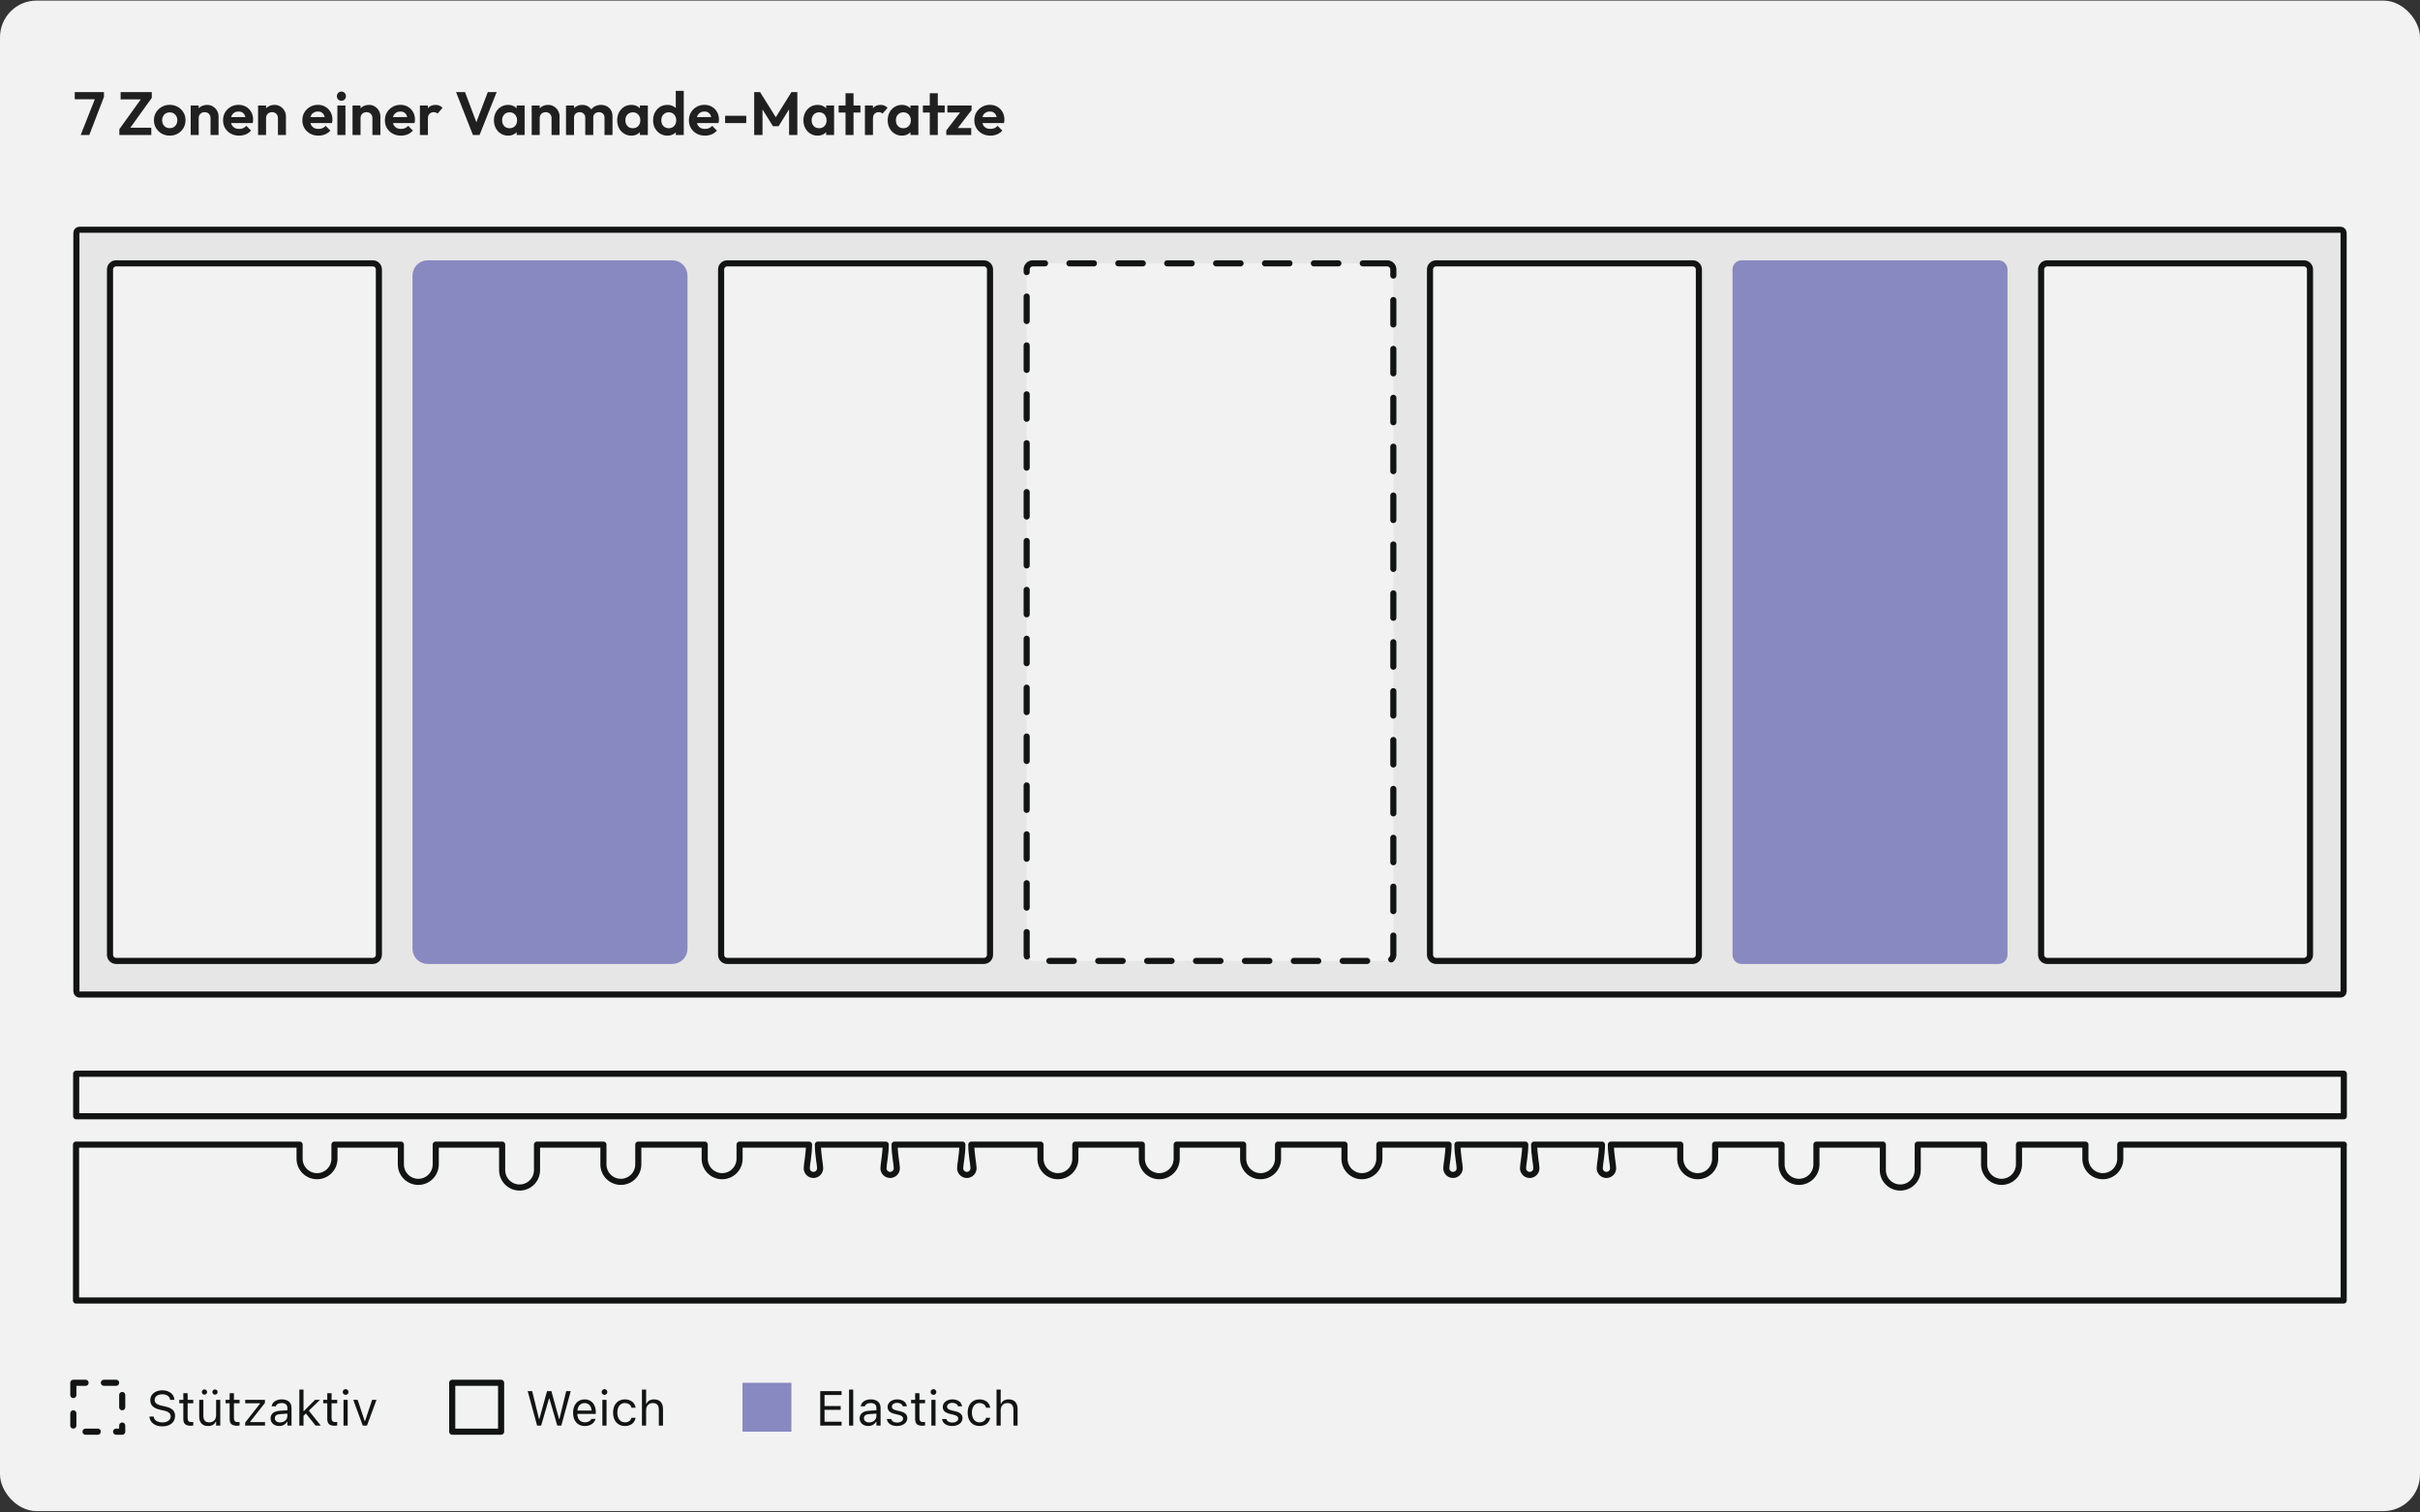
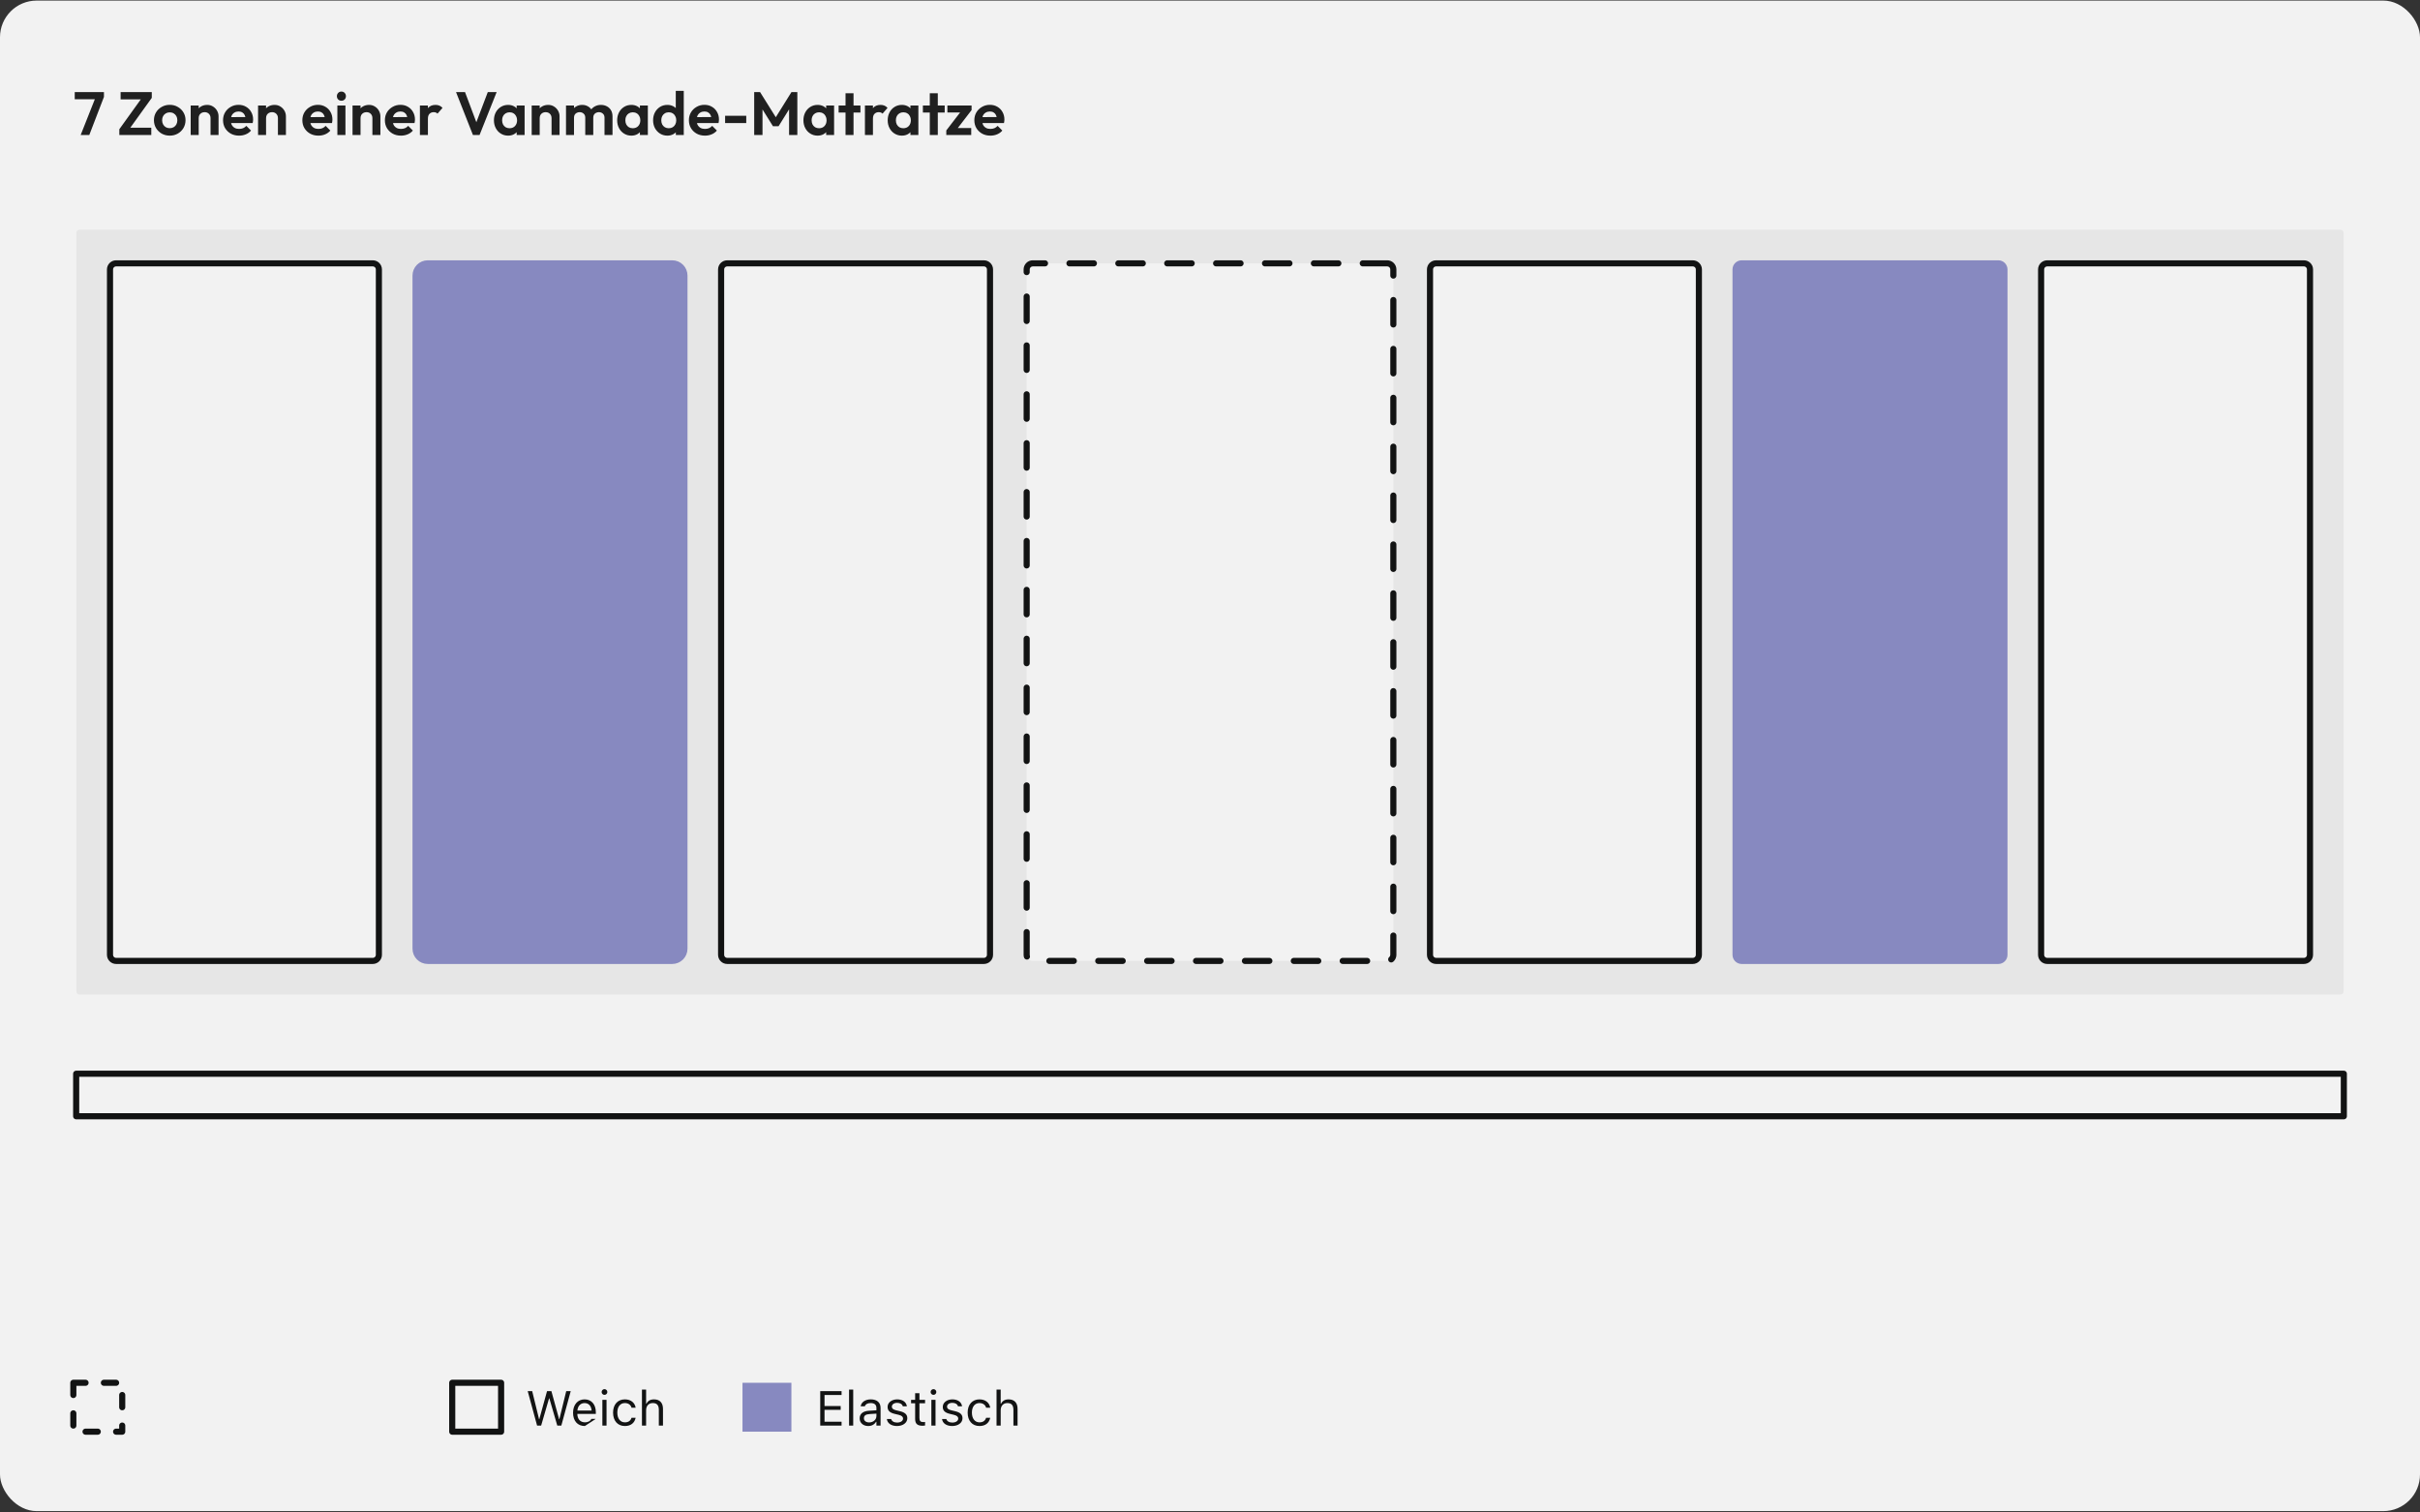
<svg xmlns="http://www.w3.org/2000/svg" width="792" height="495" viewBox="0 0 792 495" fill="none">
  <rect x="0" y="0" width="792" height="495" fill="#333333" stroke="none" />
  <rect y="0.189" width="792" height="494.364" rx="12" fill="#F2F2F2" />
  <path d="M26.4 44.19L31.34 31.709H34.02L29.22 44.19H26.4ZM24.46 32.489V30.13H34.02V31.709L33 32.489H24.46ZM39.054 42.289L46.434 32.029H49.674L42.294 42.289H39.054ZM39.054 44.19V42.289L41.094 41.789H49.514V44.19H39.054ZM39.474 32.529V30.13H49.674V32.029L47.614 32.529H39.474ZM55.559 44.389C54.586 44.389 53.706 44.169 52.919 43.73C52.146 43.276 51.526 42.669 51.059 41.91C50.606 41.136 50.379 40.276 50.379 39.33C50.379 38.383 50.606 37.536 51.059 36.789C51.513 36.029 52.133 35.429 52.919 34.989C53.706 34.536 54.579 34.309 55.539 34.309C56.526 34.309 57.406 34.536 58.179 34.989C58.966 35.429 59.586 36.029 60.039 36.789C60.493 37.536 60.719 38.383 60.719 39.33C60.719 40.276 60.493 41.136 60.039 41.91C59.586 42.669 58.966 43.276 58.179 43.73C57.406 44.169 56.533 44.389 55.559 44.389ZM55.539 41.95C56.033 41.95 56.466 41.843 56.839 41.63C57.226 41.403 57.519 41.096 57.719 40.709C57.933 40.309 58.039 39.856 58.039 39.349C58.039 38.843 57.933 38.396 57.719 38.01C57.506 37.623 57.213 37.323 56.839 37.109C56.466 36.883 56.033 36.77 55.539 36.77C55.059 36.77 54.633 36.883 54.259 37.109C53.886 37.323 53.593 37.623 53.379 38.01C53.166 38.396 53.059 38.843 53.059 39.349C53.059 39.856 53.166 40.309 53.379 40.709C53.593 41.096 53.886 41.403 54.259 41.63C54.633 41.843 55.059 41.95 55.539 41.95ZM68.906 44.19V38.65C68.906 38.076 68.726 37.609 68.366 37.249C68.006 36.889 67.539 36.709 66.966 36.709C66.593 36.709 66.259 36.789 65.966 36.95C65.673 37.109 65.439 37.336 65.266 37.63C65.106 37.923 65.026 38.263 65.026 38.65L64.006 38.13C64.006 37.37 64.166 36.709 64.486 36.15C64.819 35.576 65.273 35.13 65.846 34.809C66.433 34.489 67.093 34.33 67.826 34.33C68.533 34.33 69.166 34.51 69.726 34.87C70.286 35.216 70.726 35.676 71.046 36.249C71.366 36.809 71.526 37.416 71.526 38.069V44.19H68.906ZM62.406 44.19V34.529H65.026V44.19H62.406ZM78.257 44.389C77.243 44.389 76.343 44.176 75.557 43.749C74.77 43.309 74.143 42.709 73.677 41.95C73.223 41.19 72.997 40.323 72.997 39.349C72.997 38.389 73.217 37.536 73.657 36.789C74.11 36.029 74.723 35.429 75.497 34.989C76.27 34.536 77.13 34.309 78.077 34.309C79.01 34.309 79.83 34.523 80.537 34.95C81.257 35.363 81.817 35.936 82.217 36.669C82.63 37.389 82.837 38.209 82.837 39.13C82.837 39.303 82.823 39.483 82.797 39.669C82.783 39.843 82.75 40.043 82.697 40.27L74.577 40.289V38.33L81.477 38.309L80.417 39.13C80.39 38.556 80.283 38.076 80.097 37.69C79.923 37.303 79.663 37.01 79.317 36.809C78.983 36.596 78.57 36.489 78.077 36.489C77.557 36.489 77.103 36.609 76.717 36.849C76.33 37.076 76.03 37.403 75.817 37.83C75.617 38.243 75.517 38.736 75.517 39.309C75.517 39.896 75.623 40.41 75.837 40.849C76.063 41.276 76.383 41.609 76.797 41.849C77.21 42.076 77.69 42.19 78.237 42.19C78.73 42.19 79.177 42.109 79.577 41.95C79.977 41.776 80.323 41.523 80.617 41.19L82.157 42.73C81.69 43.276 81.117 43.69 80.437 43.969C79.77 44.249 79.043 44.389 78.257 44.389ZM90.957 44.19V38.65C90.957 38.076 90.777 37.609 90.417 37.249C90.057 36.889 89.59 36.709 89.017 36.709C88.644 36.709 88.31 36.789 88.017 36.95C87.724 37.109 87.49 37.336 87.317 37.63C87.157 37.923 87.077 38.263 87.077 38.65L86.057 38.13C86.057 37.37 86.217 36.709 86.537 36.15C86.87 35.576 87.323 35.13 87.897 34.809C88.484 34.489 89.144 34.33 89.877 34.33C90.584 34.33 91.217 34.51 91.777 34.87C92.337 35.216 92.777 35.676 93.097 36.249C93.417 36.809 93.577 37.416 93.577 38.069V44.19H90.957ZM84.457 44.19V34.529H87.077V44.19H84.457ZM104.214 44.389C103.2 44.389 102.3 44.176 101.514 43.749C100.727 43.309 100.1 42.709 99.634 41.95C99.18 41.19 98.954 40.323 98.954 39.349C98.954 38.389 99.174 37.536 99.614 36.789C100.067 36.029 100.68 35.429 101.454 34.989C102.227 34.536 103.087 34.309 104.034 34.309C104.967 34.309 105.787 34.523 106.494 34.95C107.214 35.363 107.774 35.936 108.174 36.669C108.587 37.389 108.794 38.209 108.794 39.13C108.794 39.303 108.78 39.483 108.754 39.669C108.74 39.843 108.707 40.043 108.654 40.27L100.534 40.289V38.33L107.434 38.309L106.374 39.13C106.347 38.556 106.24 38.076 106.054 37.69C105.88 37.303 105.62 37.01 105.274 36.809C104.94 36.596 104.527 36.489 104.034 36.489C103.514 36.489 103.06 36.609 102.674 36.849C102.287 37.076 101.987 37.403 101.774 37.83C101.574 38.243 101.474 38.736 101.474 39.309C101.474 39.896 101.58 40.41 101.794 40.849C102.02 41.276 102.34 41.609 102.754 41.849C103.167 42.076 103.647 42.19 104.194 42.19C104.687 42.19 105.134 42.109 105.534 41.95C105.934 41.776 106.28 41.523 106.574 41.19L108.114 42.73C107.647 43.276 107.074 43.69 106.394 43.969C105.727 44.249 105 44.389 104.214 44.389ZM110.414 44.19V34.529H113.054V44.19H110.414ZM111.734 32.969C111.307 32.969 110.954 32.83 110.674 32.55C110.394 32.256 110.254 31.896 110.254 31.47C110.254 31.056 110.394 30.703 110.674 30.41C110.954 30.116 111.307 29.97 111.734 29.97C112.174 29.97 112.527 30.116 112.794 30.41C113.074 30.703 113.214 31.056 113.214 31.47C113.214 31.896 113.074 32.256 112.794 32.55C112.527 32.83 112.174 32.969 111.734 32.969ZM121.875 44.19V38.65C121.875 38.076 121.695 37.609 121.335 37.249C120.975 36.889 120.508 36.709 119.935 36.709C119.562 36.709 119.228 36.789 118.935 36.95C118.642 37.109 118.408 37.336 118.235 37.63C118.075 37.923 117.995 38.263 117.995 38.65L116.975 38.13C116.975 37.37 117.135 36.709 117.455 36.15C117.788 35.576 118.242 35.13 118.815 34.809C119.402 34.489 120.062 34.33 120.795 34.33C121.502 34.33 122.135 34.51 122.695 34.87C123.255 35.216 123.695 35.676 124.015 36.249C124.335 36.809 124.495 37.416 124.495 38.069V44.19H121.875ZM115.375 44.19V34.529H117.995V44.19H115.375ZM131.225 44.389C130.212 44.389 129.312 44.176 128.525 43.749C127.739 43.309 127.112 42.709 126.645 41.95C126.192 41.19 125.965 40.323 125.965 39.349C125.965 38.389 126.185 37.536 126.625 36.789C127.079 36.029 127.692 35.429 128.465 34.989C129.239 34.536 130.099 34.309 131.045 34.309C131.979 34.309 132.799 34.523 133.505 34.95C134.225 35.363 134.785 35.936 135.185 36.669C135.599 37.389 135.805 38.209 135.805 39.13C135.805 39.303 135.792 39.483 135.765 39.669C135.752 39.843 135.719 40.043 135.665 40.27L127.545 40.289V38.33L134.445 38.309L133.385 39.13C133.359 38.556 133.252 38.076 133.065 37.69C132.892 37.303 132.632 37.01 132.285 36.809C131.952 36.596 131.539 36.489 131.045 36.489C130.525 36.489 130.072 36.609 129.685 36.849C129.299 37.076 128.999 37.403 128.785 37.83C128.585 38.243 128.485 38.736 128.485 39.309C128.485 39.896 128.592 40.41 128.805 40.849C129.032 41.276 129.352 41.609 129.765 41.849C130.179 42.076 130.659 42.19 131.205 42.19C131.699 42.19 132.145 42.109 132.545 41.95C132.945 41.776 133.292 41.523 133.585 41.19L135.125 42.73C134.659 43.276 134.085 43.69 133.405 43.969C132.739 44.249 132.012 44.389 131.225 44.389ZM137.426 44.19V34.529H140.046V44.19H137.426ZM140.046 38.849L139.026 38.169C139.146 36.983 139.492 36.05 140.066 35.37C140.639 34.676 141.466 34.33 142.546 34.33C143.012 34.33 143.432 34.41 143.806 34.569C144.179 34.716 144.519 34.963 144.826 35.309L143.186 37.19C143.039 37.029 142.859 36.91 142.646 36.83C142.446 36.749 142.212 36.709 141.946 36.709C141.386 36.709 140.926 36.889 140.566 37.249C140.219 37.596 140.046 38.13 140.046 38.849ZM154.784 44.19L149.244 30.13H152.184L156.464 41.51H155.324L159.644 30.13H162.544L156.944 44.19H154.784ZM166.29 44.389C165.41 44.389 164.617 44.169 163.91 43.73C163.203 43.289 162.65 42.69 162.25 41.929C161.85 41.169 161.65 40.316 161.65 39.37C161.65 38.41 161.85 37.55 162.25 36.789C162.65 36.029 163.203 35.429 163.91 34.989C164.617 34.55 165.41 34.33 166.29 34.33C166.983 34.33 167.603 34.469 168.15 34.749C168.697 35.029 169.13 35.423 169.45 35.929C169.783 36.423 169.963 36.983 169.99 37.609V41.09C169.963 41.73 169.783 42.296 169.45 42.789C169.13 43.283 168.697 43.676 168.15 43.969C167.603 44.249 166.983 44.389 166.29 44.389ZM166.77 41.969C167.503 41.969 168.097 41.73 168.55 41.249C169.003 40.756 169.23 40.123 169.23 39.349C169.23 38.843 169.123 38.396 168.91 38.01C168.71 37.609 168.423 37.303 168.05 37.09C167.69 36.863 167.263 36.749 166.77 36.749C166.29 36.749 165.863 36.863 165.49 37.09C165.13 37.303 164.843 37.609 164.63 38.01C164.43 38.396 164.33 38.843 164.33 39.349C164.33 39.87 164.43 40.33 164.63 40.73C164.843 41.116 165.13 41.423 165.49 41.65C165.863 41.863 166.29 41.969 166.77 41.969ZM169.09 44.19V41.59L169.51 39.23L169.09 36.91V34.529H171.69V44.19H169.09ZM180.508 44.19V38.65C180.508 38.076 180.328 37.609 179.968 37.249C179.608 36.889 179.141 36.709 178.568 36.709C178.194 36.709 177.861 36.789 177.568 36.95C177.274 37.109 177.041 37.336 176.868 37.63C176.708 37.923 176.628 38.263 176.628 38.65L175.608 38.13C175.608 37.37 175.768 36.709 176.088 36.15C176.421 35.576 176.874 35.13 177.448 34.809C178.034 34.489 178.694 34.33 179.428 34.33C180.134 34.33 180.768 34.51 181.328 34.87C181.888 35.216 182.328 35.676 182.648 36.249C182.968 36.809 183.128 37.416 183.128 38.069V44.19H180.508ZM174.008 44.19V34.529H176.628V44.19H174.008ZM185.238 44.19V34.529H187.858V44.19H185.238ZM191.538 44.19V38.489C191.538 37.929 191.358 37.496 190.998 37.19C190.651 36.87 190.218 36.709 189.698 36.709C189.351 36.709 189.038 36.783 188.758 36.929C188.478 37.063 188.258 37.263 188.098 37.529C187.938 37.796 187.858 38.116 187.858 38.489L186.838 37.989C186.838 37.243 186.998 36.596 187.318 36.05C187.651 35.503 188.098 35.083 188.658 34.789C189.218 34.483 189.851 34.33 190.558 34.33C191.225 34.33 191.831 34.483 192.378 34.789C192.925 35.083 193.358 35.503 193.678 36.05C193.998 36.583 194.158 37.23 194.158 37.989V44.19H191.538ZM197.838 44.19V38.489C197.838 37.929 197.658 37.496 197.298 37.19C196.951 36.87 196.518 36.709 195.998 36.709C195.665 36.709 195.351 36.783 195.058 36.929C194.778 37.063 194.558 37.263 194.398 37.529C194.238 37.796 194.158 38.116 194.158 38.489L192.658 38.13C192.711 37.356 192.918 36.69 193.278 36.13C193.638 35.556 194.111 35.116 194.698 34.809C195.285 34.489 195.938 34.33 196.658 34.33C197.378 34.33 198.025 34.483 198.598 34.789C199.171 35.083 199.625 35.51 199.958 36.069C200.291 36.63 200.458 37.296 200.458 38.069V44.19H197.838ZM206.622 44.389C205.742 44.389 204.949 44.169 204.242 43.73C203.535 43.289 202.982 42.69 202.582 41.929C202.182 41.169 201.982 40.316 201.982 39.37C201.982 38.41 202.182 37.55 202.582 36.789C202.982 36.029 203.535 35.429 204.242 34.989C204.949 34.55 205.742 34.33 206.622 34.33C207.315 34.33 207.935 34.469 208.482 34.749C209.029 35.029 209.462 35.423 209.782 35.929C210.115 36.423 210.295 36.983 210.322 37.609V41.09C210.295 41.73 210.115 42.296 209.782 42.789C209.462 43.283 209.029 43.676 208.482 43.969C207.935 44.249 207.315 44.389 206.622 44.389ZM207.102 41.969C207.835 41.969 208.429 41.73 208.882 41.249C209.335 40.756 209.562 40.123 209.562 39.349C209.562 38.843 209.455 38.396 209.242 38.01C209.042 37.609 208.755 37.303 208.382 37.09C208.022 36.863 207.595 36.749 207.102 36.749C206.622 36.749 206.195 36.863 205.822 37.09C205.462 37.303 205.175 37.609 204.962 38.01C204.762 38.396 204.662 38.843 204.662 39.349C204.662 39.87 204.762 40.33 204.962 40.73C205.175 41.116 205.462 41.423 205.822 41.65C206.195 41.863 206.622 41.969 207.102 41.969ZM209.422 44.19V41.59L209.842 39.23L209.422 36.91V34.529H212.022V44.19H209.422ZM218.42 44.389C217.526 44.389 216.726 44.169 216.02 43.73C215.313 43.289 214.753 42.69 214.34 41.929C213.94 41.169 213.74 40.316 213.74 39.37C213.74 38.41 213.94 37.55 214.34 36.789C214.753 36.029 215.306 35.429 216 34.989C216.706 34.55 217.513 34.33 218.42 34.33C219.113 34.33 219.733 34.469 220.28 34.749C220.84 35.029 221.286 35.423 221.62 35.929C221.966 36.423 222.153 36.983 222.18 37.609V41.05C222.153 41.676 221.973 42.243 221.64 42.749C221.306 43.256 220.86 43.656 220.3 43.95C219.74 44.243 219.113 44.389 218.42 44.389ZM218.86 41.969C219.353 41.969 219.78 41.863 220.14 41.65C220.513 41.423 220.8 41.116 221 40.73C221.213 40.33 221.32 39.87 221.32 39.349C221.32 38.843 221.213 38.396 221 38.01C220.8 37.609 220.513 37.303 220.14 37.09C219.78 36.863 219.36 36.749 218.88 36.749C218.386 36.749 217.953 36.863 217.58 37.09C217.22 37.316 216.933 37.623 216.72 38.01C216.52 38.396 216.42 38.843 216.42 39.349C216.42 39.87 216.52 40.33 216.72 40.73C216.933 41.116 217.226 41.423 217.6 41.65C217.973 41.863 218.393 41.969 218.86 41.969ZM223.78 44.19H221.18V41.59L221.6 39.23L221.16 36.91V29.73H223.78V44.19ZM230.718 44.389C229.704 44.389 228.804 44.176 228.018 43.749C227.231 43.309 226.604 42.709 226.138 41.95C225.684 41.19 225.458 40.323 225.458 39.349C225.458 38.389 225.678 37.536 226.118 36.789C226.571 36.029 227.184 35.429 227.958 34.989C228.731 34.536 229.591 34.309 230.538 34.309C231.471 34.309 232.291 34.523 232.998 34.95C233.718 35.363 234.278 35.936 234.678 36.669C235.091 37.389 235.298 38.209 235.298 39.13C235.298 39.303 235.284 39.483 235.258 39.669C235.244 39.843 235.211 40.043 235.158 40.27L227.038 40.289V38.33L233.938 38.309L232.878 39.13C232.851 38.556 232.744 38.076 232.558 37.69C232.384 37.303 232.124 37.01 231.778 36.809C231.444 36.596 231.031 36.489 230.538 36.489C230.018 36.489 229.564 36.609 229.178 36.849C228.791 37.076 228.491 37.403 228.278 37.83C228.078 38.243 227.978 38.736 227.978 39.309C227.978 39.896 228.084 40.41 228.298 40.849C228.524 41.276 228.844 41.609 229.258 41.849C229.671 42.076 230.151 42.19 230.698 42.19C231.191 42.19 231.638 42.109 232.038 41.95C232.438 41.776 232.784 41.523 233.078 41.19L234.618 42.73C234.151 43.276 233.578 43.69 232.898 43.969C232.231 44.249 231.504 44.389 230.718 44.389ZM237.308 40.27V37.889H244.228V40.27H237.308ZM246.827 44.19V30.13H248.747L254.447 39.249H253.347L259.027 30.13H260.947V44.19H258.247V34.789L258.767 34.95L254.807 41.309H252.967L249.007 34.95L249.547 34.789V44.19H246.827ZM267.579 44.389C266.699 44.389 265.906 44.169 265.199 43.73C264.492 43.289 263.939 42.69 263.539 41.929C263.139 41.169 262.939 40.316 262.939 39.37C262.939 38.41 263.139 37.55 263.539 36.789C263.939 36.029 264.492 35.429 265.199 34.989C265.906 34.55 266.699 34.33 267.579 34.33C268.272 34.33 268.892 34.469 269.439 34.749C269.986 35.029 270.419 35.423 270.739 35.929C271.072 36.423 271.252 36.983 271.279 37.609V41.09C271.252 41.73 271.072 42.296 270.739 42.789C270.419 43.283 269.986 43.676 269.439 43.969C268.892 44.249 268.272 44.389 267.579 44.389ZM268.059 41.969C268.792 41.969 269.386 41.73 269.839 41.249C270.292 40.756 270.519 40.123 270.519 39.349C270.519 38.843 270.412 38.396 270.199 38.01C269.999 37.609 269.712 37.303 269.339 37.09C268.979 36.863 268.552 36.749 268.059 36.749C267.579 36.749 267.152 36.863 266.779 37.09C266.419 37.303 266.132 37.609 265.919 38.01C265.719 38.396 265.619 38.843 265.619 39.349C265.619 39.87 265.719 40.33 265.919 40.73C266.132 41.116 266.419 41.423 266.779 41.65C267.152 41.863 267.579 41.969 268.059 41.969ZM270.379 44.19V41.59L270.799 39.23L270.379 36.91V34.529H272.979V44.19H270.379ZM276.717 44.19V30.509H279.337V44.19H276.717ZM274.457 36.83V34.529H281.597V36.83H274.457ZM283.07 44.19V34.529H285.69V44.19H283.07ZM285.69 38.849L284.67 38.169C284.79 36.983 285.137 36.05 285.71 35.37C286.283 34.676 287.11 34.33 288.19 34.33C288.657 34.33 289.077 34.41 289.45 34.569C289.823 34.716 290.163 34.963 290.47 35.309L288.83 37.19C288.683 37.029 288.503 36.91 288.29 36.83C288.09 36.749 287.857 36.709 287.59 36.709C287.03 36.709 286.57 36.889 286.21 37.249C285.863 37.596 285.69 38.13 285.69 38.849ZM295.157 44.389C294.277 44.389 293.484 44.169 292.777 43.73C292.07 43.289 291.517 42.69 291.117 41.929C290.717 41.169 290.517 40.316 290.517 39.37C290.517 38.41 290.717 37.55 291.117 36.789C291.517 36.029 292.07 35.429 292.777 34.989C293.484 34.55 294.277 34.33 295.157 34.33C295.85 34.33 296.47 34.469 297.017 34.749C297.564 35.029 297.997 35.423 298.317 35.929C298.65 36.423 298.83 36.983 298.857 37.609V41.09C298.83 41.73 298.65 42.296 298.317 42.789C297.997 43.283 297.564 43.676 297.017 43.969C296.47 44.249 295.85 44.389 295.157 44.389ZM295.637 41.969C296.37 41.969 296.964 41.73 297.417 41.249C297.87 40.756 298.097 40.123 298.097 39.349C298.097 38.843 297.99 38.396 297.777 38.01C297.577 37.609 297.29 37.303 296.917 37.09C296.557 36.863 296.13 36.749 295.637 36.749C295.157 36.749 294.73 36.863 294.357 37.09C293.997 37.303 293.71 37.609 293.497 38.01C293.297 38.396 293.197 38.843 293.197 39.349C293.197 39.87 293.297 40.33 293.497 40.73C293.71 41.116 293.997 41.423 294.357 41.65C294.73 41.863 295.157 41.969 295.637 41.969ZM297.957 44.19V41.59L298.377 39.23L297.957 36.91V34.529H300.557V44.19H297.957ZM304.295 44.19V30.509H306.915V44.19H304.295ZM302.035 36.83V34.529H309.175V36.83H302.035ZM309.695 42.69L314.815 36.029H317.975L312.855 42.69H309.695ZM309.695 44.19V42.69L311.775 41.91H317.855V44.19H309.695ZM310.055 36.809V34.529H317.975V36.029L315.875 36.809H310.055ZM324.135 44.389C323.122 44.389 322.222 44.176 321.435 43.749C320.649 43.309 320.022 42.709 319.555 41.95C319.102 41.19 318.875 40.323 318.875 39.349C318.875 38.389 319.095 37.536 319.535 36.789C319.989 36.029 320.602 35.429 321.375 34.989C322.149 34.536 323.009 34.309 323.955 34.309C324.889 34.309 325.709 34.523 326.415 34.95C327.135 35.363 327.695 35.936 328.095 36.669C328.509 37.389 328.715 38.209 328.715 39.13C328.715 39.303 328.702 39.483 328.675 39.669C328.662 39.843 328.629 40.043 328.575 40.27L320.455 40.289V38.33L327.355 38.309L326.295 39.13C326.269 38.556 326.162 38.076 325.975 37.69C325.802 37.303 325.542 37.01 325.195 36.809C324.862 36.596 324.449 36.489 323.955 36.489C323.435 36.489 322.982 36.609 322.595 36.849C322.209 37.076 321.909 37.403 321.695 37.83C321.495 38.243 321.395 38.736 321.395 39.309C321.395 39.896 321.502 40.41 321.715 40.849C321.942 41.276 322.262 41.609 322.675 41.849C323.089 42.076 323.569 42.19 324.115 42.19C324.609 42.19 325.055 42.109 325.455 41.95C325.855 41.776 326.202 41.523 326.495 41.19L328.035 42.73C327.569 43.276 326.995 43.69 326.315 43.969C325.649 44.249 324.922 44.389 324.135 44.389Z" fill="#202020" />
  <rect x="25" y="75.189" width="742" height="250.294" rx="1" fill="#E6E6E6" />
-   <rect x="25" y="75.189" width="742" height="250.294" rx="1" stroke="#121313" stroke-width="2" stroke-linejoin="round" />
  <path d="M122 86.189H38C36.895 86.189 36 87.085 36 88.189V312.484C36 313.588 36.895 314.484 38 314.484H122C123.105 314.484 124 313.588 124 312.484V88.189C124 87.085 123.105 86.189 122 86.189Z" fill="#F2F2F2" stroke="#121313" stroke-width="2" stroke-linecap="round" stroke-linejoin="round" />
  <path d="M220 86.189H140C137.791 86.189 136 87.98 136 90.189V310.484C136 312.693 137.791 314.484 140 314.484H220C222.209 314.484 224 312.693 224 310.484V90.189C224 87.98 222.209 86.189 220 86.189Z" fill="#8789C0" stroke="#8789C0" stroke-width="2" stroke-linecap="round" stroke-linejoin="round" />
  <path d="M322 86.189H238C236.895 86.189 236 87.085 236 88.189V312.484C236 313.588 236.895 314.484 238 314.484H322C323.105 314.484 324 313.588 324 312.484V88.189C324 87.085 323.105 86.189 322 86.189Z" fill="#F2F2F2" stroke="#121313" stroke-width="2" stroke-linecap="round" stroke-linejoin="round" />
  <path d="M454 86.189H338C336.895 86.189 336 87.085 336 88.189V312.484C336 313.588 336.895 314.484 338 314.484H454C455.105 314.484 456 313.588 456 312.484V88.189C456 87.085 455.105 86.189 454 86.189Z" fill="#F2F2F2" stroke="#121313" stroke-width="2" stroke-linecap="round" stroke-linejoin="round" stroke-dasharray="8 8" />
  <path d="M554 86.189H470C468.895 86.189 468 87.085 468 88.189V312.484C468 313.588 468.895 314.484 470 314.484H554C555.105 314.484 556 313.588 556 312.484V88.189C556 87.085 555.105 86.189 554 86.189Z" fill="#F2F2F2" stroke="#121313" stroke-width="2" stroke-linecap="round" stroke-linejoin="round" />
  <path d="M654 86.189H570C568.895 86.189 568 87.085 568 88.189V312.484C568 313.588 568.895 314.484 570 314.484H654C655.105 314.484 656 313.588 656 312.484V88.189C656 87.085 655.105 86.189 654 86.189Z" fill="#8789C0" stroke="#8789C0" stroke-width="2" stroke-linecap="round" stroke-linejoin="round" />
  <path d="M754 86.189H670C668.895 86.189 668 87.085 668 88.189V312.484C668 313.588 668.895 314.484 670 314.484H754C755.105 314.484 756 313.588 756 312.484V88.189C756 87.085 755.105 86.189 754 86.189Z" fill="#F2F2F2" stroke="#121313" stroke-width="2" stroke-linecap="round" stroke-linejoin="round" />
  <g clip-path="url(#clip0_8536_134795)">
-     <path d="M767.072 374.604H693.906V379.233C693.906 382.387 691.354 384.938 688.2 384.938C685.046 384.938 682.495 382.387 682.495 379.233V374.604H660.76V381.088C660.76 384.242 658.208 386.793 655.054 386.793C651.9 386.793 649.349 384.242 649.349 381.088V374.604H627.614V382.943C627.614 386.097 625.062 388.649 621.908 388.649C618.754 388.649 616.203 386.097 616.203 382.943V374.604H594.468V381.088C594.468 384.242 591.916 386.793 588.762 386.793C585.608 386.793 583.057 384.242 583.057 381.088V374.604H561.322V379.233C561.322 382.387 558.77 384.938 555.616 384.938C552.462 384.938 549.911 382.387 549.911 379.233V374.604H527.192C527.192 377.86 527.925 381.134 527.925 382.34C527.925 383.546 526.942 384.53 525.736 384.53C524.53 384.53 523.546 383.546 523.546 382.34C523.546 381.134 524.279 377.86 524.279 374.604H502.089C502.089 377.86 502.822 381.134 502.822 382.34C502.822 383.546 501.839 384.53 500.633 384.53C499.427 384.53 498.443 383.546 498.443 382.34C498.443 381.134 499.176 377.86 499.176 374.604H476.986C476.986 377.86 477.719 381.134 477.719 382.34C477.719 383.546 476.736 384.53 475.53 384.53C474.324 384.53 473.34 383.546 473.34 382.34C473.34 381.134 474.073 377.86 474.073 374.604H451.428V379.233C451.428 382.387 448.877 384.938 445.723 384.938C442.569 384.938 440.018 382.387 440.018 379.233V374.604H418.264V379.233C418.264 382.387 415.713 384.938 412.559 384.938C409.405 384.938 406.853 382.387 406.853 379.233V374.604H385.099V379.233C385.099 382.387 382.548 384.938 379.394 384.938C376.24 384.938 373.689 382.387 373.689 379.233V374.604H351.935V379.233C351.935 382.387 349.384 384.938 346.229 384.938C343.075 384.938 340.524 382.387 340.524 379.233V374.604H317.88C317.88 377.86 318.612 381.134 318.612 382.34C318.612 383.546 317.629 384.53 316.423 384.53C315.217 384.53 314.234 383.546 314.234 382.34C314.234 381.134 314.967 377.86 314.967 374.604H292.776C292.776 377.86 293.509 381.134 293.509 382.34C293.509 383.546 292.526 384.53 291.32 384.53C290.114 384.53 289.131 383.546 289.131 382.34C289.131 381.134 289.864 377.86 289.864 374.604H267.673C267.673 377.86 268.406 381.134 268.406 382.34C268.406 383.546 267.423 384.53 266.217 384.53C265.011 384.53 264.028 383.546 264.028 382.34C264.028 381.134 264.761 377.86 264.761 374.604H242.042V379.233C242.042 382.387 239.491 384.938 236.336 384.938C233.182 384.938 230.631 382.387 230.631 379.233V374.604H208.896V381.088C208.896 384.242 206.344 386.793 203.19 386.793C200.036 386.793 197.485 384.242 197.485 381.088V374.604H175.75V382.943C175.75 386.097 173.198 388.649 170.044 388.649C166.89 388.649 164.339 386.097 164.339 382.943V374.604H142.604V381.088C142.604 384.242 140.052 386.793 136.898 386.793C133.744 386.793 131.193 384.242 131.193 381.088V374.604H109.458V379.233C109.458 382.387 106.906 384.938 103.752 384.938C100.598 384.938 98.047 382.387 98.047 379.233V374.604H24.881V425.626H767.025V374.604H767.072Z" stroke="#121313" stroke-width="2" stroke-linecap="round" stroke-linejoin="round" />
    <path d="M767.072 351.412H24.928V365.327H767.072V351.412Z" stroke="#121313" stroke-width="2" stroke-linecap="round" stroke-linejoin="round" />
  </g>
  <rect x="24" y="452.553" width="16" height="16" stroke="#121313" stroke-width="2" stroke-linecap="round" stroke-linejoin="round" stroke-dasharray="4 6" />
-   <path d="M53.133 466.818C50.664 466.818 49.07 465.521 48.906 463.686L48.898 463.6H50.305L50.312 463.686C50.414 464.811 51.586 465.521 53.211 465.521C54.742 465.521 55.859 464.732 55.859 463.584V463.576C55.859 462.639 55.211 461.998 53.664 461.654L52.414 461.381C50.156 460.881 49.18 459.842 49.18 458.209V458.201C49.188 456.334 50.82 455.014 53.148 455.014C55.398 455.014 56.969 456.342 57.086 458.021L57.094 458.131H55.688L55.672 458.029C55.516 457.037 54.578 456.303 53.109 456.311C51.703 456.318 50.617 456.982 50.617 458.162V458.17C50.617 459.068 51.234 459.678 52.766 460.014L54.016 460.295C56.367 460.818 57.297 461.764 57.297 463.389V463.396C57.297 465.506 55.648 466.818 53.133 466.818ZM62.461 466.615C60.727 466.615 60 465.975 60 464.365V459.256H58.672V458.131H60V455.951H61.406V458.131H63.25V459.256H61.406V464.021C61.406 465.014 61.75 465.412 62.625 465.412C62.867 465.412 63 465.404 63.25 465.381V466.537C62.984 466.584 62.727 466.615 62.461 466.615ZM66.914 456.443C66.438 456.443 66.047 456.053 66.047 455.576C66.047 455.107 66.438 454.717 66.914 454.717C67.383 454.717 67.773 455.107 67.773 455.576C67.773 456.053 67.383 456.443 66.914 456.443ZM70.359 456.443C69.891 456.443 69.5 456.053 69.5 455.576C69.5 455.107 69.891 454.717 70.359 454.717C70.836 454.717 71.227 455.107 71.227 455.576C71.227 456.053 70.836 456.443 70.359 456.443ZM68.102 466.701C66.188 466.701 65.203 465.576 65.203 463.584V458.131H66.562V463.256C66.562 464.771 67.109 465.498 68.453 465.498C69.938 465.498 70.727 464.592 70.727 463.115V458.131H72.086V466.553H70.727V465.295H70.602C70.188 466.193 69.336 466.701 68.102 466.701ZM77.617 466.615C75.883 466.615 75.156 465.975 75.156 464.365V459.256H73.828V458.131H75.156V455.951H76.562V458.131H78.406V459.256H76.562V464.021C76.562 465.014 76.906 465.412 77.781 465.412C78.023 465.412 78.156 465.404 78.406 465.381V466.537C78.141 466.584 77.883 466.615 77.617 466.615ZM80.242 466.553V465.568L85.102 459.381V459.256H80.25V458.131H86.703V459.139L81.867 465.303V465.428H86.727V466.553H80.242ZM91.375 466.701C89.773 466.701 88.562 465.732 88.562 464.201V464.186C88.562 462.686 89.672 461.818 91.633 461.701L94.047 461.553V460.787C94.047 459.748 93.414 459.186 92.156 459.186C91.148 459.186 90.484 459.561 90.266 460.217L90.258 460.24H88.898L88.906 460.193C89.125 458.873 90.406 457.982 92.203 457.982C94.258 457.982 95.406 459.037 95.406 460.787V466.553H94.047V465.311H93.922C93.391 466.209 92.508 466.701 91.375 466.701ZM89.953 464.17C89.953 465.021 90.68 465.521 91.656 465.521C93.039 465.521 94.047 464.615 94.047 463.412V462.646L91.797 462.787C90.516 462.865 89.953 463.318 89.953 464.154V464.17ZM97.969 466.553V454.787H99.328V461.811H99.453L103.094 458.131H104.742L101.07 461.67L104.984 466.553H103.273L100.117 462.592L99.328 463.357V466.553H97.969ZM109.57 466.615C107.836 466.615 107.109 465.975 107.109 464.365V459.256H105.781V458.131H107.109V455.951H108.516V458.131H110.359V459.256H108.516V464.021C108.516 465.014 108.859 465.412 109.734 465.412C109.977 465.412 110.109 465.404 110.359 465.381V466.537C110.094 466.584 109.836 466.615 109.57 466.615ZM113.109 456.506C112.594 456.506 112.172 456.084 112.172 455.568C112.172 455.053 112.594 454.631 113.109 454.631C113.625 454.631 114.047 455.053 114.047 455.568C114.047 456.084 113.625 456.506 113.109 456.506ZM112.422 466.553V458.131H113.781V466.553H112.422ZM118.727 466.553L115.609 458.131H117.047L119.352 465.068H119.477L121.781 458.131H123.219L120.102 466.553H118.727Z" fill="#121313" />
  <rect x="148" y="452.553" width="16" height="16" stroke="#121313" stroke-width="2" stroke-linejoin="round" />
-   <path d="M175.773 466.553L172.703 455.279H174.172L176.414 464.443H176.508L179.031 455.279H180.453L182.977 464.443H183.07L185.312 455.279H186.781L183.711 466.553H182.383L179.789 457.654H179.695L177.102 466.553H175.773ZM191.406 466.701C189 466.701 187.547 465.014 187.547 462.373V462.365C187.547 459.764 189.031 457.982 191.32 457.982C193.609 457.982 195 459.686 195 462.201V462.732H188.938C188.977 464.475 189.938 465.49 191.438 465.49C192.578 465.49 193.281 464.951 193.508 464.443L193.539 464.373H194.898L194.883 464.436C194.594 465.576 193.391 466.701 191.406 466.701ZM191.312 459.193C190.062 459.193 189.109 460.045 188.961 461.646H193.617C193.477 459.982 192.555 459.193 191.312 459.193ZM197.828 456.506C197.312 456.506 196.891 456.084 196.891 455.568C196.891 455.053 197.312 454.631 197.828 454.631C198.344 454.631 198.766 455.053 198.766 455.568C198.766 456.084 198.344 456.506 197.828 456.506ZM197.141 466.553V458.131H198.5V466.553H197.141ZM204.508 466.701C202.148 466.701 200.641 464.99 200.641 462.318V462.303C200.641 459.686 202.141 457.982 204.5 457.982C206.547 457.982 207.773 459.162 208.023 460.662L208.031 460.709H206.68L206.672 460.686C206.461 459.857 205.711 459.186 204.5 459.186C202.984 459.186 202.031 460.404 202.031 462.303V462.318C202.031 464.256 203 465.498 204.5 465.498C205.633 465.498 206.352 464.998 206.664 464.061L206.68 464.014L208.023 464.006L208.008 464.092C207.664 465.615 206.531 466.701 204.508 466.701ZM210.094 466.553V454.787H211.453V459.396H211.578C212 458.506 212.789 457.982 214.031 457.982C215.922 457.982 216.977 459.1 216.977 461.1V466.553H215.617V461.428C215.617 459.912 214.992 459.186 213.648 459.186C212.305 459.186 211.453 460.092 211.453 461.568V466.553H210.094Z" fill="#121313" />
+   <path d="M175.773 466.553L172.703 455.279H174.172L176.414 464.443H176.508L179.031 455.279H180.453L182.977 464.443H183.07L185.312 455.279H186.781L183.711 466.553H182.383L179.789 457.654H179.695L177.102 466.553H175.773ZM191.406 466.701C189 466.701 187.547 465.014 187.547 462.373V462.365C187.547 459.764 189.031 457.982 191.32 457.982C193.609 457.982 195 459.686 195 462.201V462.732H188.938C188.977 464.475 189.938 465.49 191.438 465.49C192.578 465.49 193.281 464.951 193.508 464.443L193.539 464.373H194.898L194.883 464.436ZM191.312 459.193C190.062 459.193 189.109 460.045 188.961 461.646H193.617C193.477 459.982 192.555 459.193 191.312 459.193ZM197.828 456.506C197.312 456.506 196.891 456.084 196.891 455.568C196.891 455.053 197.312 454.631 197.828 454.631C198.344 454.631 198.766 455.053 198.766 455.568C198.766 456.084 198.344 456.506 197.828 456.506ZM197.141 466.553V458.131H198.5V466.553H197.141ZM204.508 466.701C202.148 466.701 200.641 464.99 200.641 462.318V462.303C200.641 459.686 202.141 457.982 204.5 457.982C206.547 457.982 207.773 459.162 208.023 460.662L208.031 460.709H206.68L206.672 460.686C206.461 459.857 205.711 459.186 204.5 459.186C202.984 459.186 202.031 460.404 202.031 462.303V462.318C202.031 464.256 203 465.498 204.5 465.498C205.633 465.498 206.352 464.998 206.664 464.061L206.68 464.014L208.023 464.006L208.008 464.092C207.664 465.615 206.531 466.701 204.508 466.701ZM210.094 466.553V454.787H211.453V459.396H211.578C212 458.506 212.789 457.982 214.031 457.982C215.922 457.982 216.977 459.1 216.977 461.1V466.553H215.617V461.428C215.617 459.912 214.992 459.186 213.648 459.186C212.305 459.186 211.453 460.092 211.453 461.568V466.553H210.094Z" fill="#121313" />
  <rect x="243" y="452.553" width="16" height="16" fill="#8789C0" />
  <path d="M268.438 466.553V455.279H275.422V456.545H269.844V460.162H275.133V461.412H269.844V465.287H275.422V466.553H268.438ZM277.875 466.553V454.787H279.234V466.553H277.875ZM284.156 466.701C282.555 466.701 281.344 465.732 281.344 464.201V464.186C281.344 462.686 282.453 461.818 284.414 461.701L286.828 461.553V460.787C286.828 459.748 286.195 459.186 284.938 459.186C283.93 459.186 283.266 459.561 283.047 460.217L283.039 460.24H281.68L281.688 460.193C281.906 458.873 283.188 457.982 284.984 457.982C287.039 457.982 288.188 459.037 288.188 460.787V466.553H286.828V465.311H286.703C286.172 466.209 285.289 466.701 284.156 466.701ZM282.734 464.17C282.734 465.021 283.461 465.521 284.438 465.521C285.82 465.521 286.828 464.615 286.828 463.412V462.646L284.578 462.787C283.297 462.865 282.734 463.318 282.734 464.154V464.17ZM293.562 466.701C291.688 466.701 290.398 465.795 290.242 464.404H291.633C291.859 465.107 292.531 465.568 293.609 465.568C294.742 465.568 295.547 465.029 295.547 464.264V464.248C295.547 463.678 295.117 463.279 294.078 463.029L292.773 462.717C291.195 462.342 290.484 461.654 290.484 460.443V460.436C290.484 459.037 291.828 457.982 293.617 457.982C295.383 457.982 296.609 458.865 296.797 460.24H295.461C295.281 459.576 294.625 459.115 293.609 459.115C292.609 459.115 291.875 459.631 291.875 460.373V460.389C291.875 460.959 292.297 461.318 293.289 461.561L294.586 461.873C296.172 462.256 296.938 462.943 296.938 464.146V464.162C296.938 465.662 295.477 466.701 293.562 466.701ZM301.961 466.615C300.227 466.615 299.5 465.975 299.5 464.365V459.256H298.172V458.131H299.5V455.951H300.906V458.131H302.75V459.256H300.906V464.021C300.906 465.014 301.25 465.412 302.125 465.412C302.367 465.412 302.5 465.404 302.75 465.381V466.537C302.484 466.584 302.227 466.615 301.961 466.615ZM305.5 456.506C304.984 456.506 304.562 456.084 304.562 455.568C304.562 455.053 304.984 454.631 305.5 454.631C306.016 454.631 306.438 455.053 306.438 455.568C306.438 456.084 306.016 456.506 305.5 456.506ZM304.812 466.553V458.131H306.172V466.553H304.812ZM311.625 466.701C309.75 466.701 308.461 465.795 308.305 464.404H309.695C309.922 465.107 310.594 465.568 311.672 465.568C312.805 465.568 313.609 465.029 313.609 464.264V464.248C313.609 463.678 313.18 463.279 312.141 463.029L310.836 462.717C309.258 462.342 308.547 461.654 308.547 460.443V460.436C308.547 459.037 309.891 457.982 311.68 457.982C313.445 457.982 314.672 458.865 314.859 460.24H313.523C313.344 459.576 312.688 459.115 311.672 459.115C310.672 459.115 309.938 459.631 309.938 460.373V460.389C309.938 460.959 310.359 461.318 311.352 461.561L312.648 461.873C314.234 462.256 315 462.943 315 464.146V464.162C315 465.662 313.539 466.701 311.625 466.701ZM320.555 466.701C318.195 466.701 316.688 464.99 316.688 462.318V462.303C316.688 459.686 318.188 457.982 320.547 457.982C322.594 457.982 323.82 459.162 324.07 460.662L324.078 460.709H322.727L322.719 460.686C322.508 459.857 321.758 459.186 320.547 459.186C319.031 459.186 318.078 460.404 318.078 462.303V462.318C318.078 464.256 319.047 465.498 320.547 465.498C321.68 465.498 322.398 464.998 322.711 464.061L322.727 464.014L324.07 464.006L324.055 464.092C323.711 465.615 322.578 466.701 320.555 466.701ZM326.141 466.553V454.787H327.5V459.396H327.625C328.047 458.506 328.836 457.982 330.078 457.982C331.969 457.982 333.023 459.1 333.023 461.1V466.553H331.664V461.428C331.664 459.912 331.039 459.186 329.695 459.186C328.352 459.186 327.5 460.092 327.5 461.568V466.553H326.141Z" fill="#121313" />
  <defs>
    <clipPath id="clip0_8536_134795">
      <rect width="744" height="76.07" fill="white" transform="translate(24 350.484)" />
    </clipPath>
  </defs>
</svg>